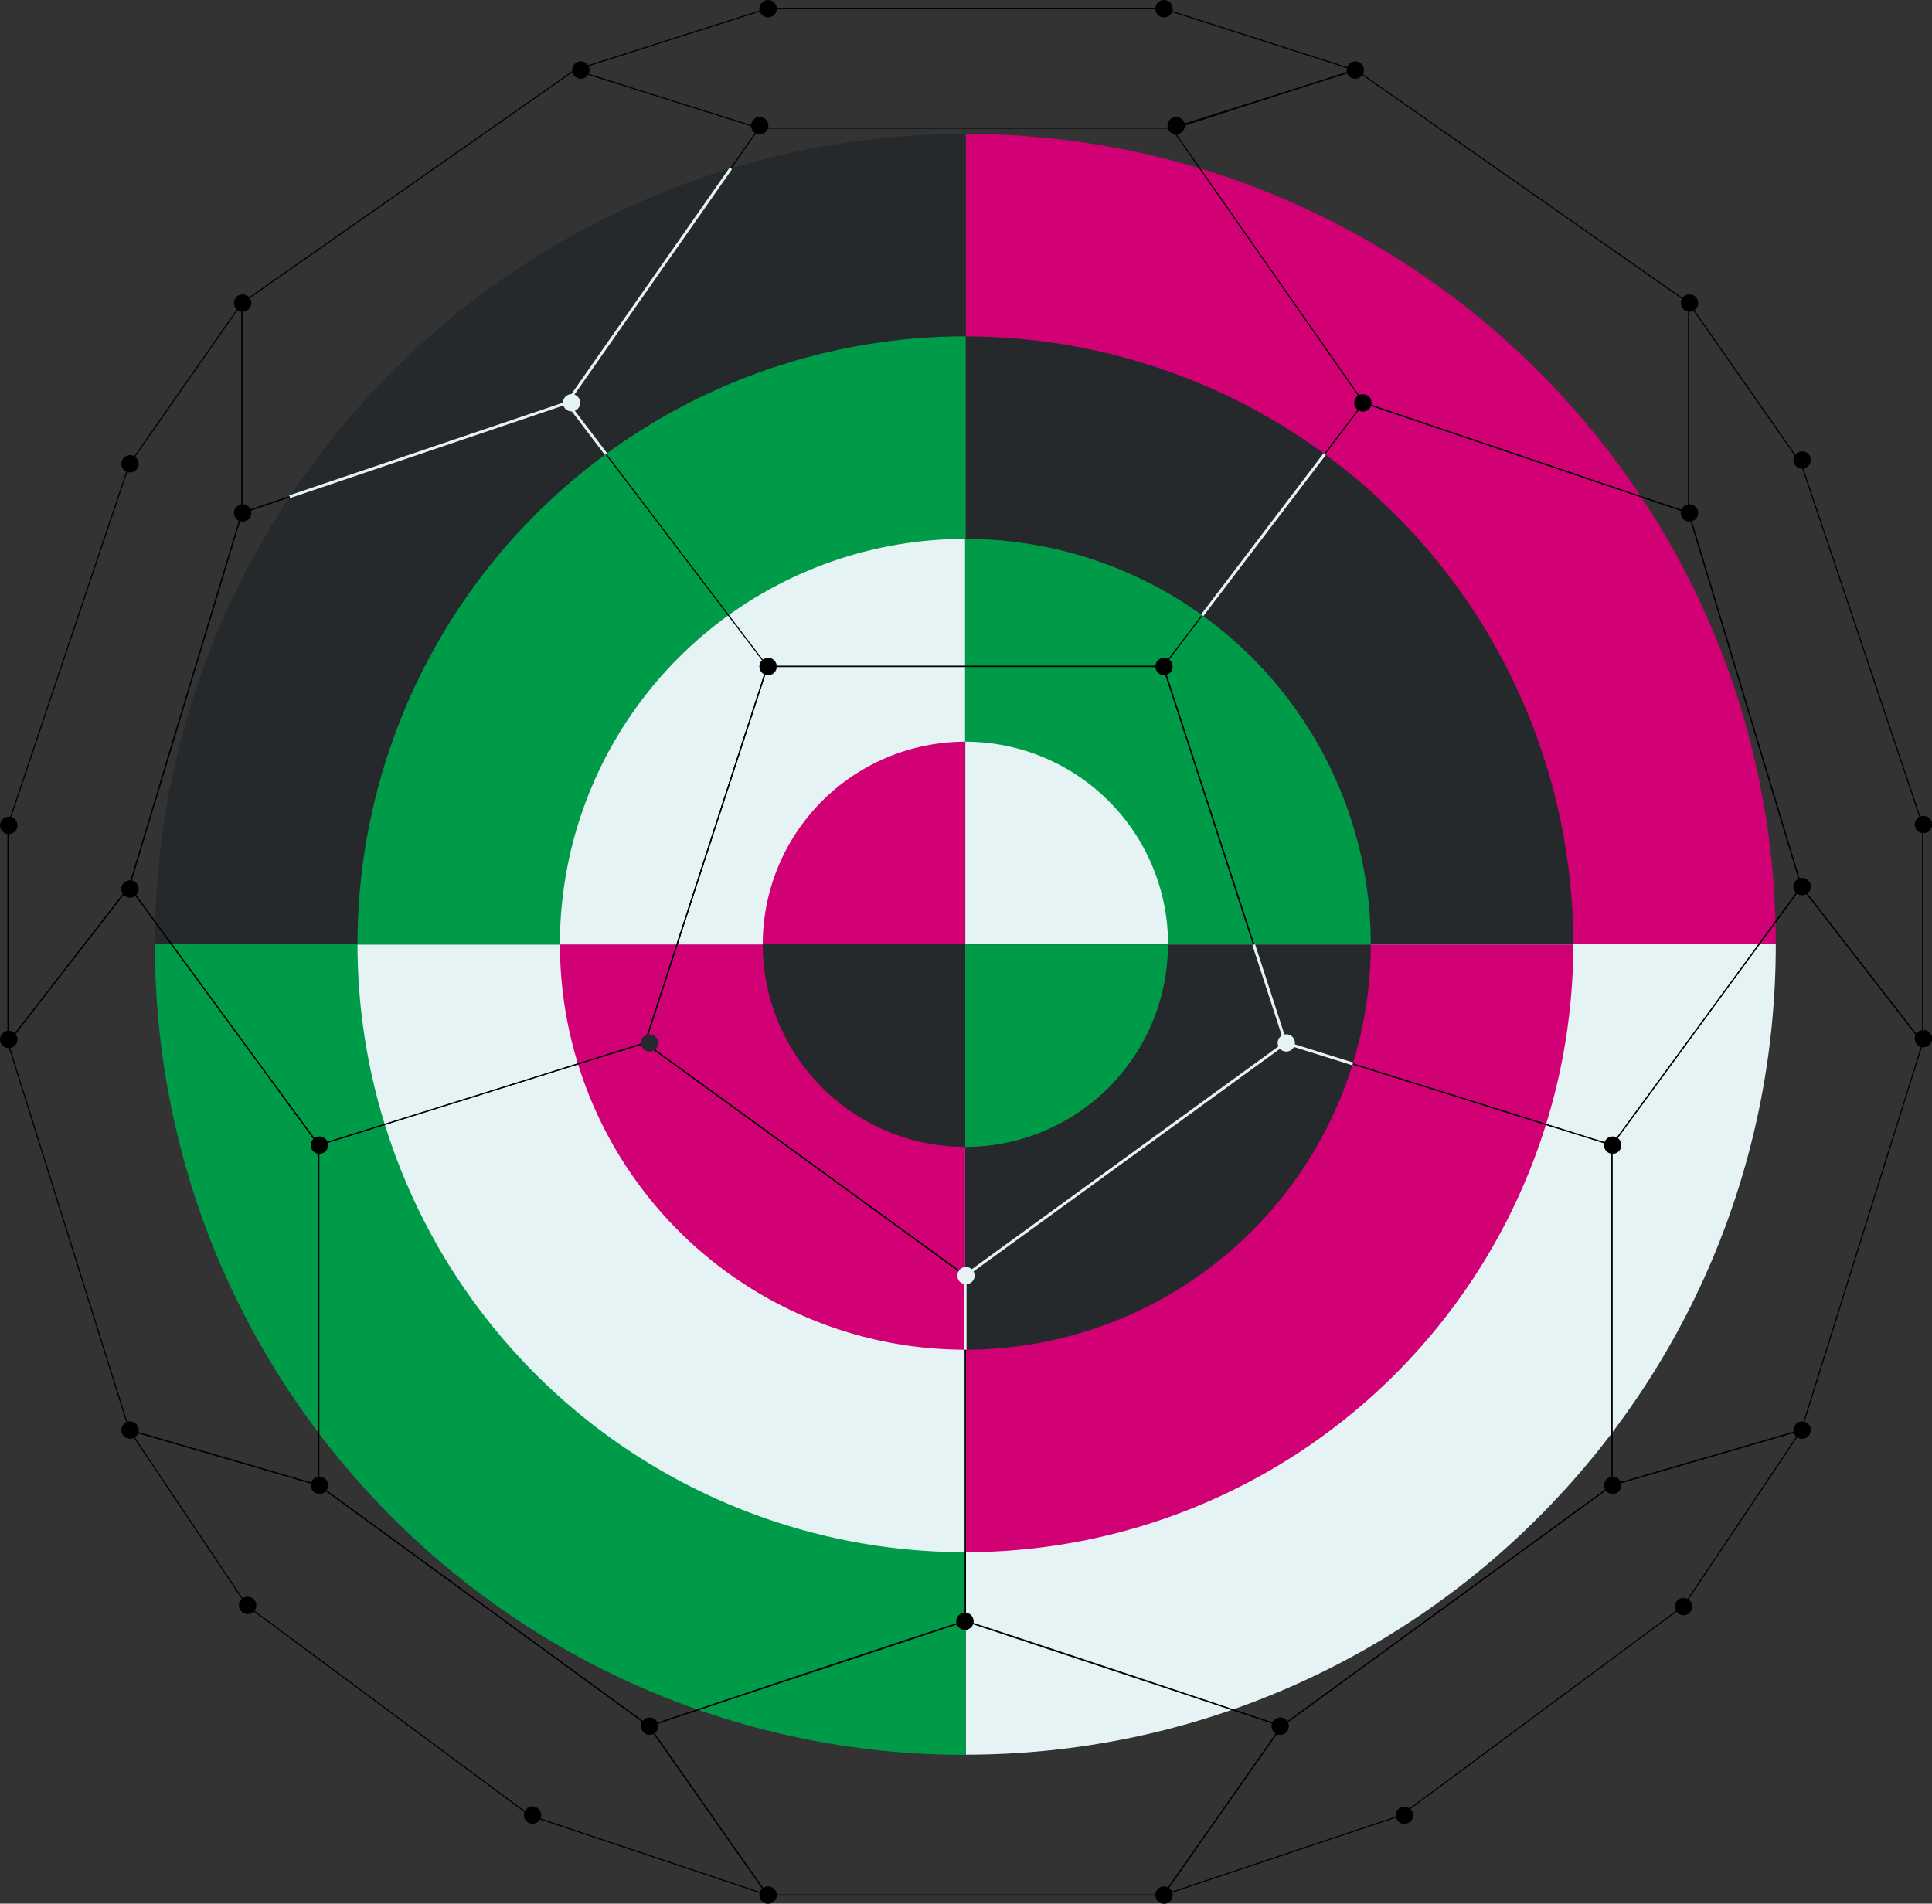
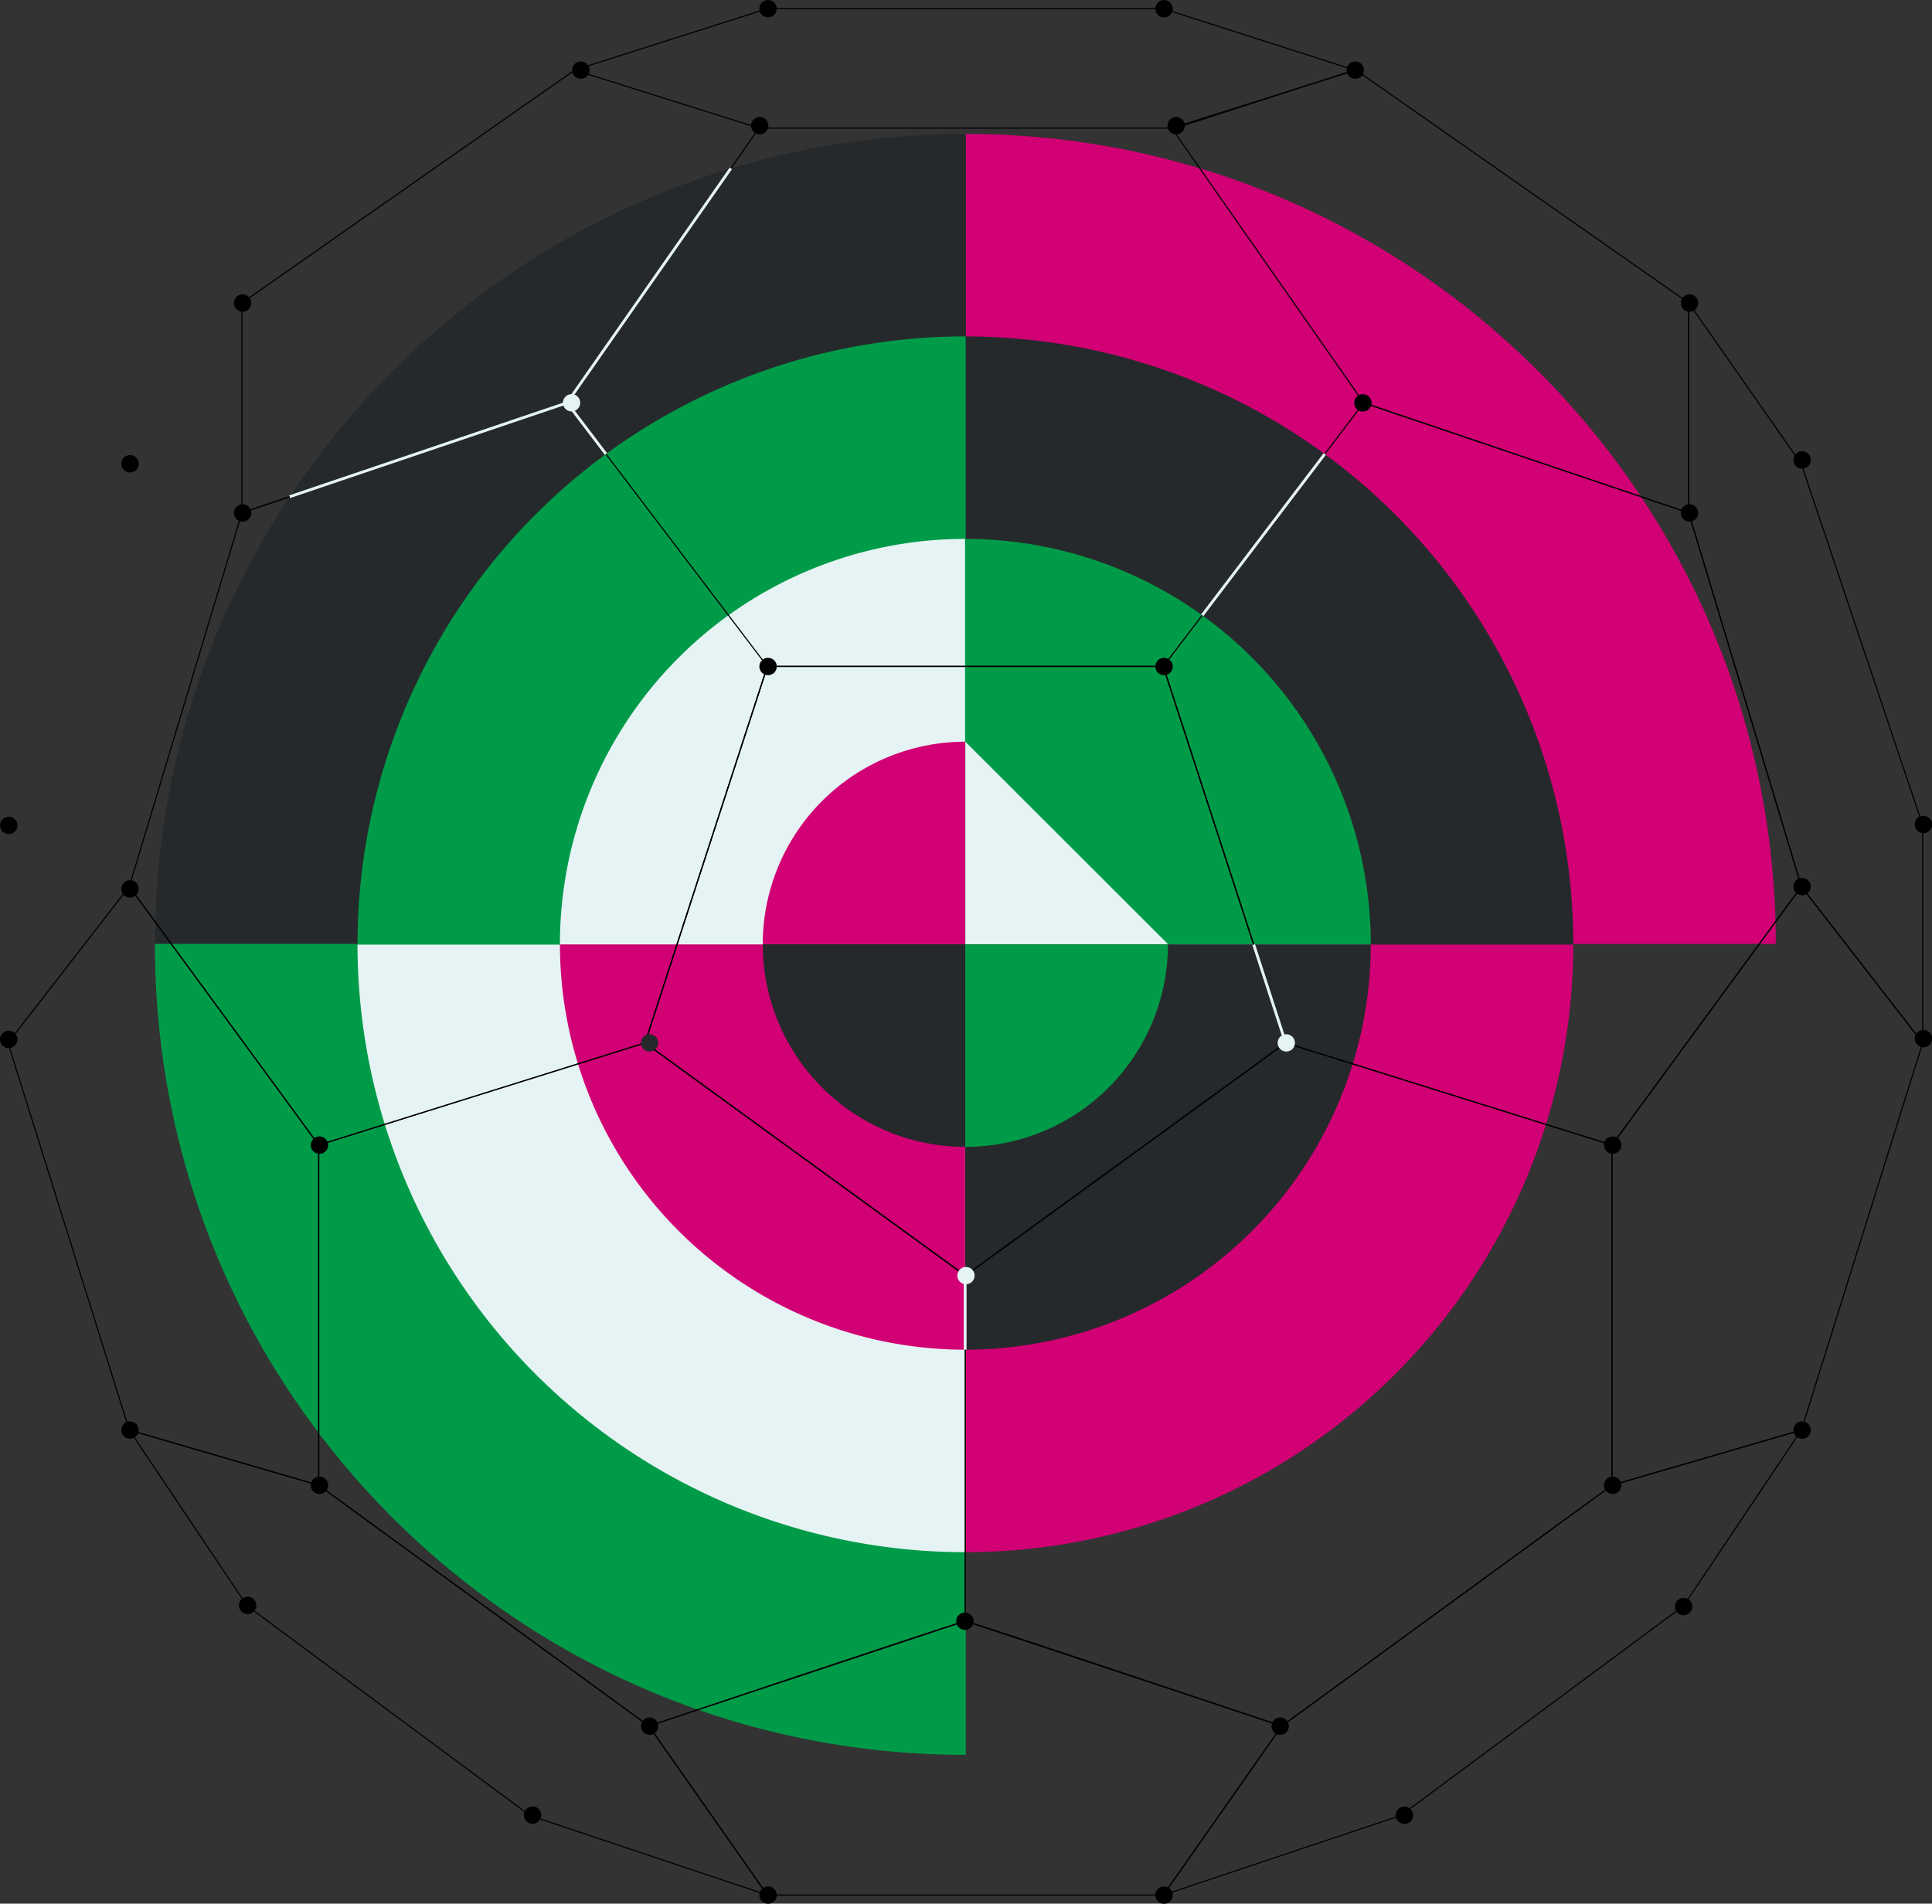
<svg xmlns="http://www.w3.org/2000/svg" xmlns:xlink="http://www.w3.org/1999/xlink" viewBox="0 0 513.38 505.89">
  <rect x="0" y="0" width="513.38" height="505.89" fill="#333333" stroke="none" />
  <defs>
    <style>.cls-1{fill:#e6f3f4;}.cls-2{fill:#d10074;}.cls-3{fill:#26292b;}.cls-4{fill:#009b48;}.cls-5,.cls-6{fill:none;}.cls-5{stroke:#000;stroke-linecap:round;stroke-linejoin:round;stroke-width:0.3px;}.cls-6{stroke:#e6f3f4;stroke-miterlimit:10;stroke-width:0.75px;}</style>
    <symbol id="точка-2" data-name="точка-2" viewBox="0 0 11.02 11.02">
      <circle cx="5.51" cy="5.51" r="5.51" />
    </symbol>
  </defs>
  <title>блок-1-большой-фуллерен</title>
  <g id="Слой_2" data-name="Слой 2">
    <g id="Слой_1-2" data-name="Слой 1">
-       <path class="cls-1" d="M471.87,251v-.11H256.63V466.3C375.51,466.24,471.87,369.85,471.87,251Z" />
      <path class="cls-2" d="M256.63,35.59V250.84H471.87C471.81,132,375.47,35.65,256.63,35.59Z" />
      <path class="cls-3" d="M41.17,250.84H256.63V35.59h-.11C137.62,35.59,41.22,132,41.17,250.84Z" />
      <path class="cls-4" d="M41.16,251c0,118.93,96.42,215.35,215.36,215.35h.11V250.84H41.17S41.16,250.91,41.16,251Z" />
      <path class="cls-1" d="M256.52,412.49h.08V251H95A161.54,161.54,0,0,0,256.52,412.49Z" />
      <path class="cls-2" d="M418.06,251H256.6V412.49A161.55,161.55,0,0,0,418.06,251Z" />
      <path class="cls-3" d="M256.6,89.41V251H418.06V251A161.54,161.54,0,0,0,256.6,89.41Z" />
      <path class="cls-4" d="M256.52,89.4A161.54,161.54,0,0,0,95,251V251H256.6V89.41Z" />
      <path class="cls-1" d="M148.78,251V251H256.46V143.21A107.74,107.74,0,0,0,148.78,251Z" />
      <path class="cls-2" d="M256.46,358.68V251H148.79A107.73,107.73,0,0,0,256.46,358.68Z" />
      <path class="cls-3" d="M364.25,251H256.46V358.68h.06A107.74,107.74,0,0,0,364.25,251Z" />
      <path class="cls-4" d="M364.25,251A107.74,107.74,0,0,0,256.52,143.21h-.06V251H364.25Z" />
-       <path class="cls-1" d="M256.52,197.11h0v53.81h53.86A53.83,53.83,0,0,0,256.52,197.11Z" />
+       <path class="cls-1" d="M256.52,197.11h0v53.81h53.86Z" />
      <path class="cls-2" d="M202.68,250.92h53.81V197.11A53.83,53.83,0,0,0,202.68,250.92Z" />
      <path class="cls-3" d="M256.49,304.78V250.92H202.68v0A53.83,53.83,0,0,0,256.49,304.78Z" />
      <path class="cls-4" d="M256.52,304.78A53.83,53.83,0,0,0,310.35,251v0H256.49v53.86Z" />
      <polygon class="cls-5" points="256.5 338.99 341.61 277.15 309.1 177.1 203.9 177.1 171.4 277.15 256.5 338.99" />
      <polygon class="cls-5" points="150.67 107.05 64.28 136.29 34.35 235.6 84.69 304.3 171.4 277.15 203.9 177.1 150.67 107.05" />
      <path class="cls-5" d="M256.5,430.81c-3.12.69-84.07,27.89-84.07,27.89l-87.74-64V304.3l86.71-27.15L256.5,339Z" />
      <polygon class="cls-5" points="2.12 277.15 34.35 235.6 84.69 304.3 84.69 394.7 34.35 380.03 2.12 277.15" />
      <polygon class="cls-5" points="65.64 426.73 34.35 380.03 84.69 394.7 172.43 458.7 203.9 503.6 140.84 482.48 65.64 426.73" />
-       <polygon class="cls-5" points="2.12 277.15 2.12 219.28 34.35 123.37 64.28 80.52 64.28 136.29 34.35 235.6 2.12 277.15" />
      <polygon class="cls-5" points="64.28 136.29 64.28 80.52 152.71 18.62 201.68 34.04 150.67 107.05 64.28 136.29" />
      <polyline class="cls-5" points="201.68 34.04 312.32 34.04 359.94 18.62 309.1 2.3 203.9 2.3 152.71 18.62" />
      <polygon class="cls-5" points="203.9 503.6 172.43 458.7 256.5 430.81 340.59 458.7 309.12 503.6 203.9 503.6" />
      <polygon class="cls-5" points="256.52 338.99 171.41 277.15 203.92 177.1 309.12 177.1 341.63 277.15 256.52 338.99" />
      <polygon class="cls-5" points="362.36 107.05 448.74 136.29 478.67 235.6 428.33 304.3 341.63 277.15 309.12 177.1 362.36 107.05" />
      <path class="cls-5" d="M256.52,430.81c3.13.69,84.07,27.89,84.07,27.89l87.75-64V304.3l-86.71-27.15L256.52,339Z" />
      <polygon class="cls-5" points="510.9 277.15 478.67 235.6 428.33 304.3 428.33 394.7 478.67 380.03 510.9 277.15" />
      <polygon class="cls-5" points="447.38 426.73 478.67 380.03 428.33 394.7 340.59 458.7 309.12 503.6 372.19 482.48 447.38 426.73" />
      <polygon class="cls-5" points="510.9 277.15 510.9 219.28 478.67 123.37 448.74 80.52 448.74 136.29 478.67 235.6 510.9 277.15" />
      <polygon class="cls-5" points="448.74 136.29 448.74 80.52 360.32 18.62 311.34 34.04 362.36 107.05 448.74 136.29" />
      <circle class="cls-1" cx="256.68" cy="338.99" r="2.3" />
      <use width="11.02" height="11.02" transform="translate(201.78 174.81) scale(0.42)" xlink:href="#точка-2" />
      <circle class="cls-1" cx="151.88" cy="107.04" r="2.3" />
      <use width="11.02" height="11.02" transform="translate(62.16 134) scale(0.42)" xlink:href="#точка-2" />
      <use width="11.02" height="11.02" transform="translate(62.16 78.22) scale(0.42)" xlink:href="#точка-2" />
      <use width="11.02" height="11.02" transform="translate(32.23 120.93) scale(0.42)" xlink:href="#точка-2" />
      <use width="11.02" height="11.02" transform="translate(0.01 217.03) scale(0.42)" xlink:href="#точка-2" />
      <use width="11.02" height="11.02" transform="translate(0 273.91) scale(0.42)" xlink:href="#точка-2" />
      <use width="11.02" height="11.02" transform="translate(32.23 233.92) scale(0.42)" xlink:href="#точка-2" />
      <use width="11.02" height="11.02" transform="translate(82.57 302) scale(0.42)" xlink:href="#точка-2" />
      <use width="11.02" height="11.02" transform="translate(82.57 392.4) scale(0.42)" xlink:href="#точка-2" />
      <use width="11.02" height="11.02" transform="translate(32.23 377.73) scale(0.42)" xlink:href="#точка-2" />
      <use width="11.02" height="11.02" transform="translate(63.49 424.32) scale(0.42)" xlink:href="#точка-2" />
      <use width="11.02" height="11.02" transform="translate(139.2 480.04) scale(0.42)" xlink:href="#точка-2" />
      <use width="11.02" height="11.02" transform="translate(170.31 456.41) scale(0.42)" xlink:href="#точка-2" />
      <use width="11.02" height="11.02" transform="translate(254.09 428.52) scale(0.42)" xlink:href="#точка-2" />
      <use width="11.02" height="11.02" transform="translate(370.87 480.09) scale(0.42)" xlink:href="#точка-2" />
      <use width="11.02" height="11.02" transform="translate(337.86 456.41) scale(0.42)" xlink:href="#точка-2" />
      <use width="11.02" height="11.02" transform="translate(426.21 392.4) scale(0.42)" xlink:href="#точка-2" />
      <use width="11.02" height="11.02" transform="translate(445.05 424.63) scale(0.42)" xlink:href="#точка-2" />
      <use width="11.02" height="11.02" transform="translate(476.55 377.73) scale(0.42)" xlink:href="#точка-2" />
      <use width="11.02" height="11.02" transform="translate(426.21 302) scale(0.42)" xlink:href="#точка-2" />
      <use width="11.02" height="11.02" transform="translate(476.55 233.3) scale(0.42)" xlink:href="#точка-2" />
      <use width="11.02" height="11.02" transform="translate(508.79 273.69) scale(0.42)" xlink:href="#точка-2" />
      <use width="11.02" height="11.02" transform="translate(508.79 216.8) scale(0.42)" xlink:href="#точка-2" />
      <use width="11.02" height="11.02" transform="translate(476.55 119.93) scale(0.42)" xlink:href="#точка-2" />
      <use width="11.02" height="11.02" transform="translate(446.62 78.22) scale(0.42)" xlink:href="#точка-2" />
      <use width="11.02" height="11.02" transform="translate(446.62 134) scale(0.42)" xlink:href="#точка-2" />
      <use width="11.02" height="11.02" transform="translate(359.84 104.75) scale(0.42)" xlink:href="#точка-2" />
      <use width="11.02" height="11.02" transform="translate(357.82 16.32) scale(0.42)" xlink:href="#точка-2" />
      <use width="11.02" height="11.02" transform="translate(152.03 16.32) scale(0.42)" xlink:href="#точка-2" />
      <use width="11.02" height="11.02" transform="translate(310.22 31.08) scale(0.42)" xlink:href="#точка-2" />
      <use width="11.02" height="11.02" transform="translate(199.56 31.08) scale(0.42)" xlink:href="#точка-2" />
      <use width="11.02" height="11.02" transform="translate(307) scale(0.42)" xlink:href="#точка-2" />
      <use width="11.02" height="11.02" transform="translate(201.78) scale(0.42)" xlink:href="#точка-2" />
      <use width="11.02" height="11.02" transform="translate(201.78 501.3) scale(0.42)" xlink:href="#точка-2" />
      <use width="11.02" height="11.02" transform="translate(307 501.3) scale(0.42)" xlink:href="#точка-2" />
      <circle class="cls-3" cx="172.61" cy="277.15" r="2.3" />
      <circle class="cls-1" cx="341.8" cy="277.15" r="2.3" />
      <use width="11.02" height="11.02" transform="translate(307 174.81) scale(0.42)" xlink:href="#точка-2" />
      <polyline class="cls-6" points="194.2 44.75 150.67 107.05 76.97 132" />
      <line class="cls-6" x1="150.67" y1="107.04" x2="161.01" y2="120.65" />
      <line class="cls-6" x1="352.02" y1="120.65" x2="319.46" y2="163.5" />
-       <polyline class="cls-6" points="256.52 338.99 341.63 277.15 359.48 282.74" />
      <line class="cls-6" x1="256.46" y1="358.68" x2="256.46" y2="338.99" />
      <line class="cls-6" x1="341.63" y1="277.15" x2="333.14" y2="251.03" />
    </g>
  </g>
</svg>